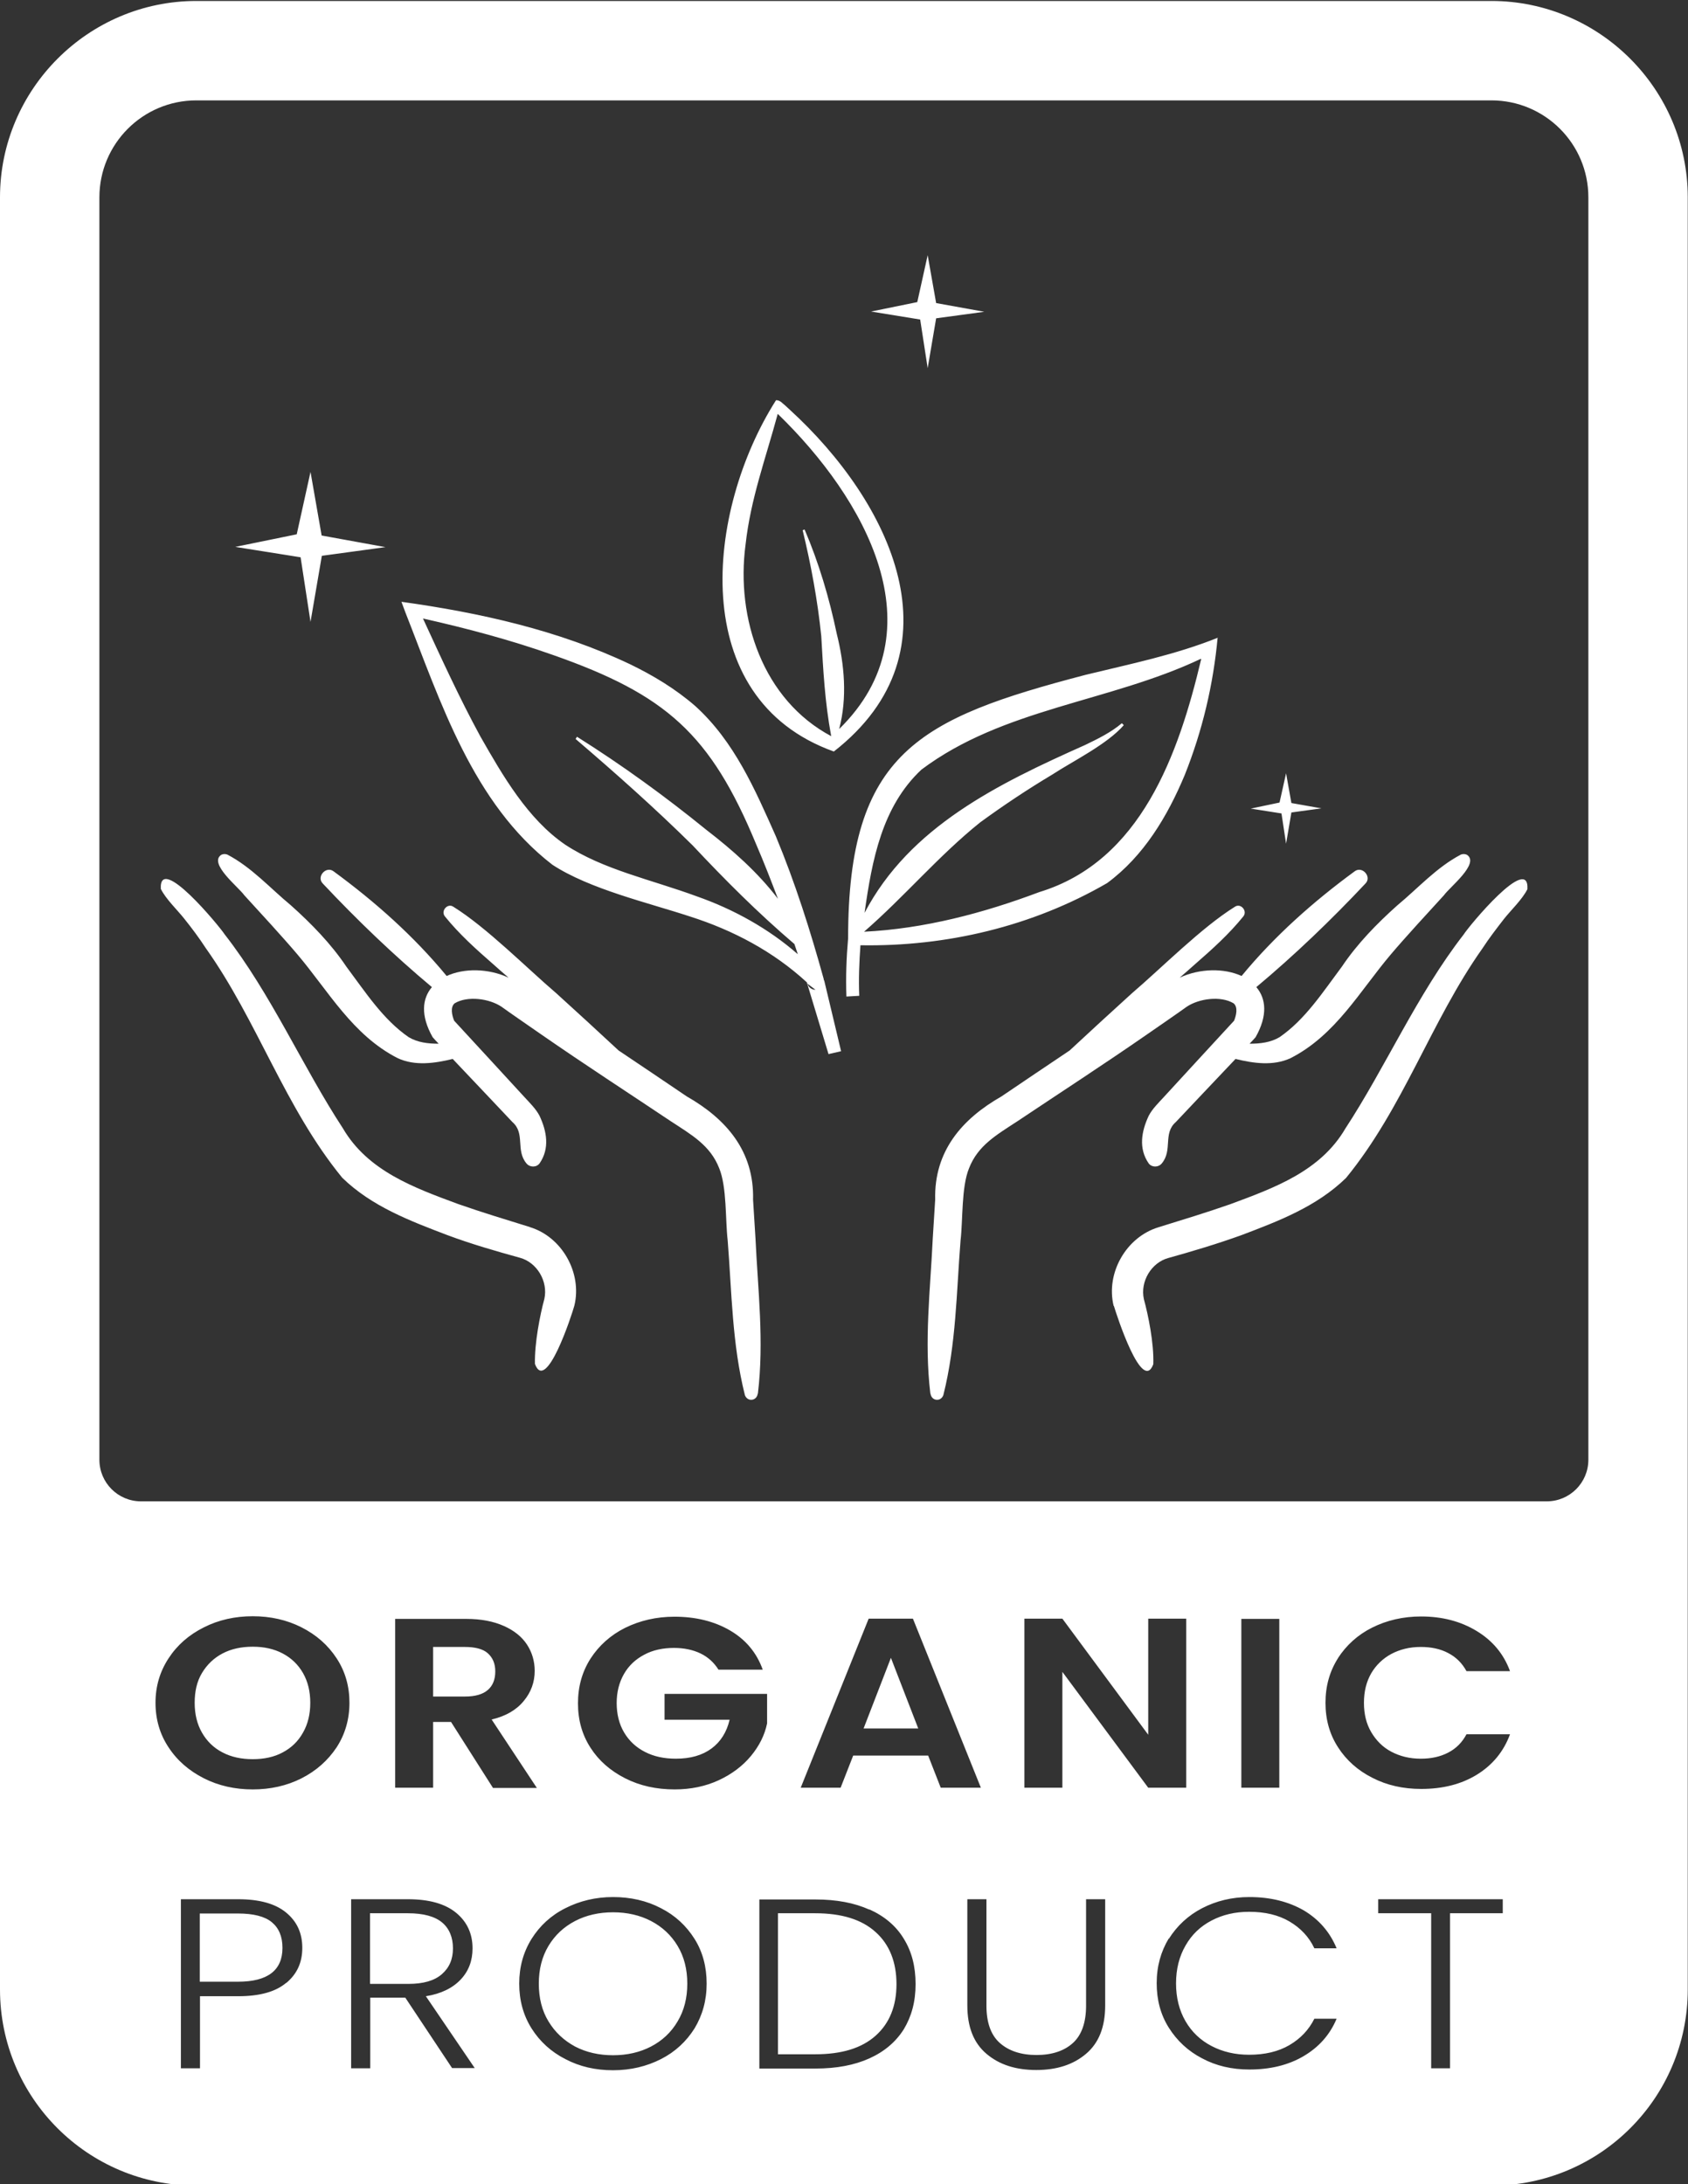
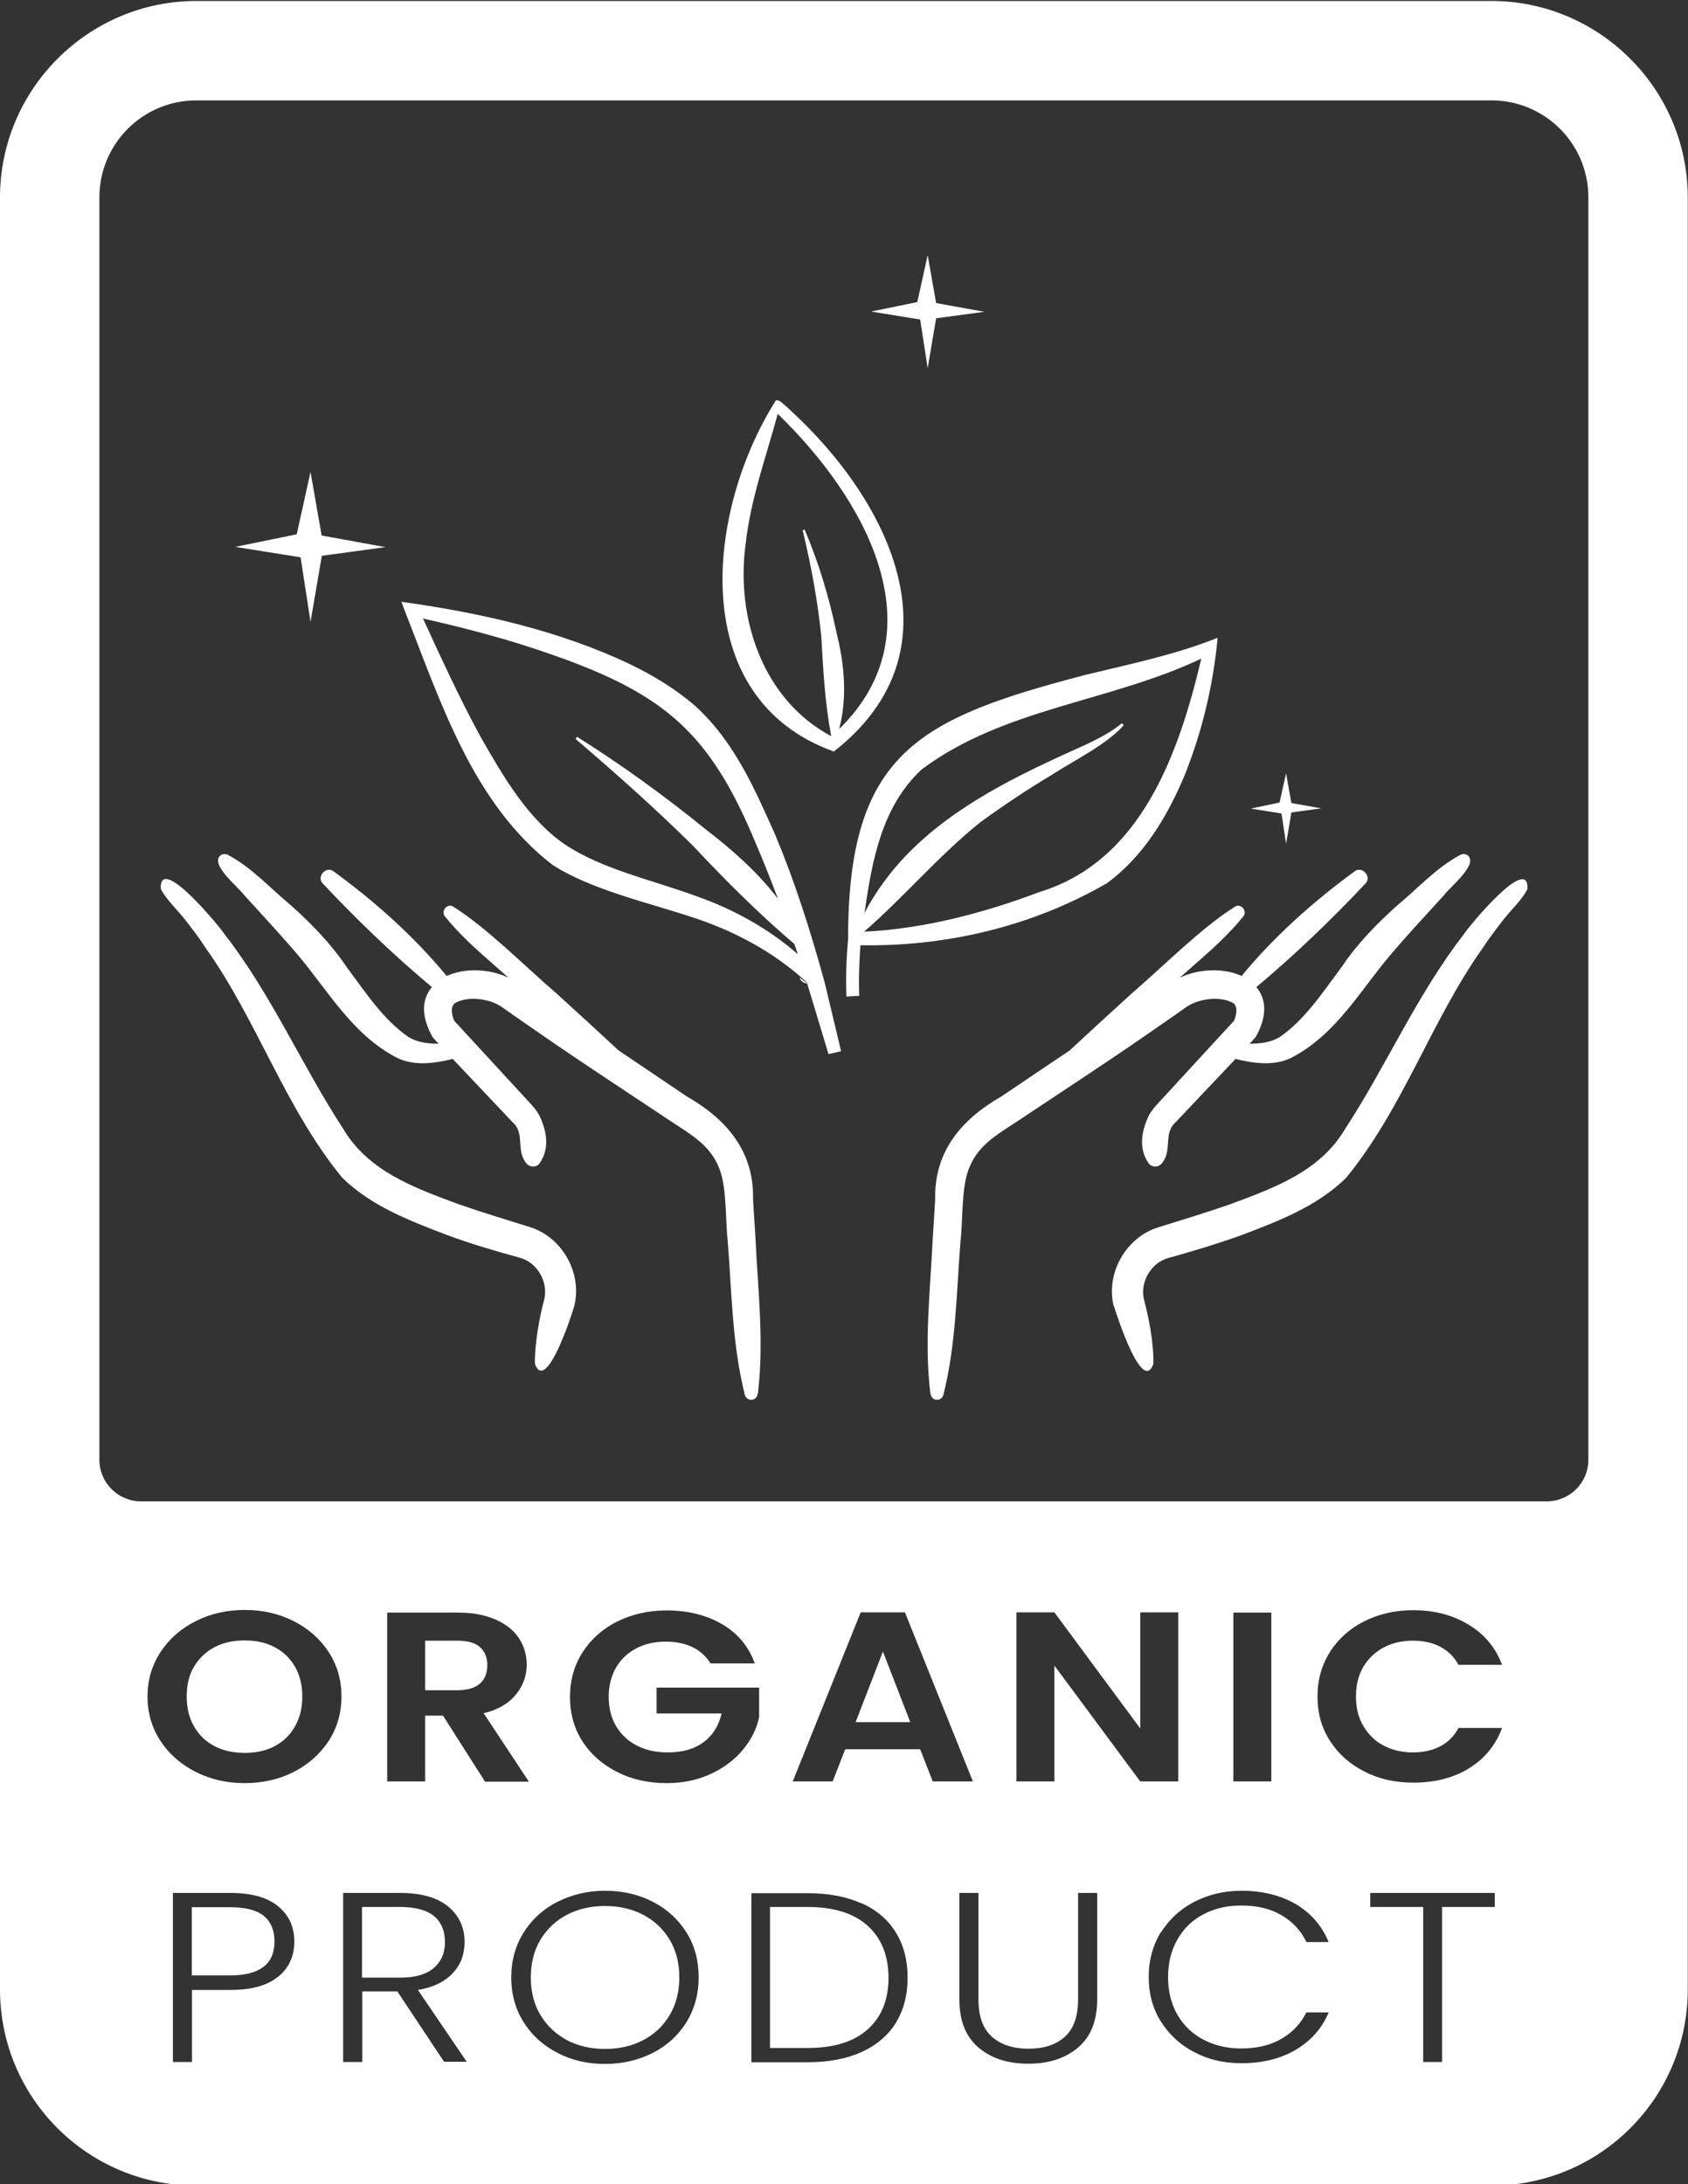
<svg xmlns="http://www.w3.org/2000/svg" fill="#000000" height="90.3" preserveAspectRatio="xMidYMid meet" version="1" viewBox="15.1 4.8 69.8 90.3" width="69.8" zoomAndPan="magnify">
  <rect x="15.1" y="4.8" width="69.8" height="90.3" fill="#333333" stroke="none" />
  <g id="change1_1">
-     <path d="m76.78,4.84H23.22c-4.47,0-8.12,3.65-8.12,8.12v74.09c0,4.48,3.63,8.11,8.11,8.11h53.57c4.48,0,8.11-3.63,8.11-8.11V12.96c0-4.47-3.65-8.12-8.12-8.12Zm2.29,62.03H20.93c-.95,0-1.72-.77-1.72-1.72V12.96c0-2.21,1.79-4.01,4.01-4.01h53.55c2.21,0,4.01,1.79,4.01,4.01v52.19c0,.95-.77,1.72-1.72,1.72Zm-25.61-46.85l-.31-2.01-2.03-.33,1.91-.39.43-1.94.35,1.98,1.99.36-1.99.27-.35,2.06Zm-25.06,7.76l2.64-.36-2.64-.48-.46-2.63-.57,2.58-2.54.52,2.7.43.41,2.67.47-2.74Zm40.1,10.61l1.24-.17-1.24-.22-.22-1.23-.27,1.21-1.19.25,1.27.2.19,1.25.22-1.29Zm-22.07,24.04c-.02.15-.15.26-.3.24-.11-.01-.2-.1-.23-.2-.53-2.11-.54-4.26-.71-6.39-.1-.85-.03-2.2-.35-2.98-.37-.95-1.14-1.38-2.01-1.95-1.78-1.19-3.57-2.35-5.33-3.57-.23-.16-1.45-1-1.65-1.15-.51-.35-1.42-.47-1.95-.15-.19.16-.11.5-.02.72.55.6,2.52,2.73,2.9,3.15.21.23.48.49.63.78.3.64.43,1.35,0,1.97-.13.17-.4.17-.54,0-.46-.55-.04-1.24-.58-1.71-.44-.47-1.6-1.69-2.47-2.61-.74.18-1.55.3-2.27-.03-1.87-.95-2.87-2.78-4.15-4.29-.61-.72-1.55-1.74-2.2-2.45-.23-.33-1.49-1.31-.95-1.67.08-.04.17-.04.25-.01,1.01.53,1.76,1.38,2.63,2.1.84.75,1.66,1.59,2.29,2.53.8,1.07,1.52,2.19,2.58,2.92.37.22.8.27,1.24.27-.1-.1-.18-.19-.25-.27-.51-.9-.43-1.6-.03-2.07-1.59-1.33-3.09-2.77-4.51-4.28-.28-.28.13-.74.44-.51,1.72,1.26,3.32,2.68,4.68,4.33.72-.33,1.72-.32,2.56.07-.22-.19-.44-.38-.65-.57-.7-.61-1.39-1.23-1.98-1.96-.19-.23.11-.57.35-.4,1.38.86,3.02,2.52,4.26,3.58.86.78,1.72,1.57,2.57,2.36.94.63,1.89,1.27,2.82,1.9,1.63.93,2.79,2.26,2.74,4.27,0,0,.1,1.6.1,1.6.1,2.13.36,4.25.1,6.41Zm-9.42-6.9c-1.03-.32-1.99-.61-2.96-.95-1.84-.68-3.74-1.37-4.77-3.13-1.67-2.55-2.97-5.56-4.89-8.02-.22-.34-2.72-3.37-2.64-1.88.2.41.69.88.96,1.22.32.4.62.8.9,1.23,2.14,3.01,3.26,6.58,5.64,9.49,1.22,1.19,2.82,1.79,4.34,2.37.99.37,2.03.67,3.01.94.7.19,1.17.97,1.01,1.7-.18.66-.41,1.83-.39,2.69.46,1.23,1.52-2.01,1.63-2.41.33-1.35-.51-2.85-1.85-3.25Zm16.57,6.9c.02.15.15.26.3.24.11-.01.2-.1.23-.2.53-2.11.54-4.26.71-6.39.1-.85.03-2.2.35-2.98.37-.95,1.14-1.38,2.01-1.95,1.78-1.19,3.57-2.35,5.33-3.57.23-.16,1.45-1,1.65-1.15.51-.35,1.42-.47,1.95-.15.19.16.11.5.02.72-.55.6-2.52,2.73-2.9,3.15-.21.23-.48.49-.63.78-.3.64-.43,1.35,0,1.97.13.17.4.17.54,0,.46-.55.04-1.24.58-1.71.44-.47,1.6-1.69,2.47-2.61.74.18,1.55.3,2.27-.03,1.87-.95,2.87-2.78,4.15-4.29.61-.72,1.55-1.74,2.2-2.45.23-.33,1.49-1.31.95-1.67-.08-.04-.17-.04-.25-.01-1.01.53-1.76,1.38-2.63,2.1-.84.75-1.66,1.59-2.29,2.53-.8,1.07-1.52,2.19-2.58,2.92-.37.22-.8.27-1.24.27.1-.1.18-.19.25-.27.51-.9.43-1.6.03-2.07,1.59-1.33,3.09-2.77,4.51-4.28.28-.28-.13-.74-.44-.51-1.72,1.26-3.32,2.68-4.68,4.33-.72-.33-1.72-.32-2.56.07.22-.19.44-.38.65-.57.7-.61,1.39-1.23,1.98-1.96.19-.23-.11-.57-.35-.4-1.38.86-3.02,2.52-4.26,3.58-.86.78-1.72,1.57-2.57,2.36-.94.63-1.89,1.27-2.82,1.9-1.63.93-2.79,2.26-2.74,4.27,0,0-.1,1.6-.1,1.6-.1,2.13-.36,4.25-.1,6.41Zm7.58-3.64c.12.4,1.17,3.64,1.63,2.41.03-.87-.21-2.03-.39-2.69-.16-.73.31-1.51,1.01-1.7.97-.27,2.01-.58,3.01-.94,1.53-.58,3.12-1.18,4.34-2.37,2.38-2.91,3.51-6.48,5.64-9.49.28-.43.59-.83.9-1.23.27-.34.76-.81.96-1.22.08-1.49-2.43,1.54-2.64,1.88-1.92,2.47-3.22,5.47-4.89,8.02-1.03,1.76-2.93,2.45-4.77,3.13-.97.34-1.93.63-2.96.95-1.34.41-2.18,1.9-1.85,3.25Zm-13.98-37.44c.11-.02.22.06.3.14.06.04.23.21.29.26,4.13,3.78,7.18,9.93,1.81,14.12-6.14-2.2-5.27-9.98-2.4-14.51Zm2.29,13.88s0,0,0,0c-.26-1.39-.33-2.72-.41-4.13-.15-1.47-.42-2.93-.77-4.38l.08-.03c.59,1.38,1.02,2.83,1.33,4.31.32,1.28.44,2.65.1,3.94,4.17-4.08,1.05-9.55-2.53-13.02,0,0,0,0-.01-.01-.5,1.85-1.12,3.51-1.33,5.4-.41,3.06.72,6.43,3.55,7.93Zm15.98-4.07c-.18,1.95-.63,3.85-1.36,5.68-.71,1.7-1.69,3.35-3.21,4.47-3.09,1.79-6.64,2.63-10.2,2.57-.05.7-.08,1.4-.05,2.09l-.53.03c-.03-.81,0-1.61.07-2.41,0,0,0,0,0,0,0-7.69,2.95-9.09,9.82-10.89,1.85-.45,3.72-.83,5.48-1.54Zm-.7.88c-3.78,1.79-8.17,2.04-11.55,4.58-1.63,1.53-2.04,3.73-2.35,5.92,1.87-3.56,5.51-5.33,9.12-6.94.54-.26,1.07-.52,1.52-.9l.08.08c-.7.8-2.08,1.47-2.97,2.05-1.02.61-2.01,1.27-2.97,1.97-1.72,1.38-3.12,3.06-4.8,4.52,2.48-.12,4.94-.77,7.25-1.64,4.2-1.28,5.76-5.71,6.69-9.63Zm-15.57,13.29c.03.12.7,2.93.7,2.93l-.52.12-.88-2.91h0s0,0,0,0c0-.02-.01-.04-.02-.06-1.38-1.27-3.04-2.15-4.83-2.72-1.73-.57-4.15-1.13-5.69-2.14-3.29-2.54-4.62-6.73-6.08-10.44,0,0-.16-.43-.16-.43,3.23.45,6.48,1.17,9.45,2.58.95.46,1.87,1.01,2.7,1.73,1.62,1.47,2.47,3.45,3.33,5.38.8,1.92,1.43,3.91,1.98,5.9h0s0,0,0,.01c0,0,0,0,0,0,0,0,.01.05.01.05,0,0,0,0,0,0,0,0,0,0,0,0Zm-1.09-1.08c-.05-.14-.09-.28-.14-.42-1.51-1.29-2.85-2.63-4.21-4.08-1.55-1.53-3.18-2.98-4.84-4.4,0,0,.06-.09.06-.09,1.86,1.17,3.64,2.46,5.35,3.85,1.08.83,2.13,1.76,2.96,2.85-.29-.76-.58-1.51-.9-2.25-1.89-4.57-3.73-6.19-8.4-7.83-1.75-.62-3.56-1.1-5.38-1.51.76,1.65,1.51,3.29,2.37,4.87.93,1.63,1.96,3.42,3.51,4.48,1.58,1.04,3.55,1.44,5.45,2.14,1.51.53,2.96,1.33,4.17,2.39Zm.4,1.21v-.03s0,0,0-.01c0,.01,0,.03,0,.04Zm.33.26s-.32-.24-.33-.25c.02.07.07.14.12.18.14.09.17.06.21.07Zm-21.89,41.06c-.44.37-1.1.55-1.98.55h-1.58v2.98h-.79v-6.99h2.37c.87,0,1.53.18,1.98.55.45.37.67.85.67,1.46s-.22,1.08-.66,1.45Zm-.15-1.45c0-.47-.15-.82-.44-1.06-.29-.24-.76-.36-1.4-.36h-1.58v2.82h1.58c1.23,0,1.84-.47,1.84-1.4Zm7.02,4.98l-1.94-2.92h-1.45v2.92h-.79v-6.99h2.35c.88,0,1.54.19,1.99.56s.68.86.68,1.47c0,.51-.16.94-.49,1.29s-.81.59-1.44.69l2.02,2.97h-.94Zm-3.39-3.49h1.58c.61,0,1.07-.13,1.38-.4.31-.27.46-.62.46-1.07s-.15-.82-.45-1.07-.77-.38-1.41-.38h-1.57v2.91Zm8.07,3.11c-.59-.3-1.06-.73-1.4-1.27-.34-.54-.51-1.16-.51-1.85s.17-1.3.51-1.85c.34-.54.8-.97,1.4-1.27.59-.3,1.25-.46,1.97-.46s1.39.15,1.98.46c.59.3,1.05.73,1.39,1.27.34.54.5,1.16.5,1.85s-.17,1.3-.5,1.85c-.34.54-.8.97-1.39,1.27-.59.3-1.25.46-1.98.46s-1.38-.15-1.97-.46Zm3.54-.52c.46-.24.83-.58,1.1-1.04.27-.45.4-.97.4-1.56s-.13-1.11-.4-1.56c-.27-.45-.64-.79-1.1-1.03-.46-.24-.99-.36-1.57-.36s-1.11.12-1.57.36c-.46.24-.83.58-1.1,1.03-.27.45-.4.97-.4,1.56s.13,1.12.4,1.56c.27.45.64.79,1.1,1.04.46.24.99.36,1.57.36s1.11-.12,1.57-.36Zm9.03-5.67c.62.28,1.1.68,1.42,1.21.33.53.49,1.15.49,1.88s-.17,1.34-.49,1.87c-.33.52-.8.92-1.42,1.2-.62.28-1.36.42-2.23.42h-2.32v-6.99h2.32c.87,0,1.61.14,2.23.42Zm.26,5.22c.57-.51.86-1.22.86-2.13s-.29-1.64-.86-2.15c-.57-.52-1.4-.78-2.5-.78h-1.54v5.83h1.54c1.09,0,1.92-.25,2.5-.77Zm4.58-5.64v4.4c0,.69.18,1.21.55,1.54s.88.5,1.52.5,1.15-.17,1.51-.5c.36-.33.54-.85.54-1.54v-4.4h.79v4.39c0,.89-.26,1.55-.79,2-.53.45-1.21.67-2.06.67s-1.53-.22-2.06-.67c-.53-.45-.79-1.11-.79-2v-4.39h.79Zm7.54,1.64c.34-.54.8-.97,1.38-1.27.58-.3,1.23-.46,1.95-.46.88,0,1.62.19,2.25.55.62.37,1.08.89,1.36,1.57h-.92c-.22-.47-.57-.84-1.03-1.11-.46-.27-1.01-.4-1.67-.4-.58,0-1.09.12-1.55.36s-.82.58-1.08,1.04c-.26.45-.39.97-.39,1.56s.13,1.11.39,1.56c.26.45.62.79,1.08,1.03s.98.36,1.55.36c.65,0,1.21-.13,1.67-.4s.8-.63,1.03-1.09h.92c-.28.67-.74,1.18-1.37,1.55-.63.37-1.38.55-2.24.55-.72,0-1.37-.15-1.95-.46-.58-.3-1.04-.73-1.38-1.27s-.5-1.15-.5-1.84.17-1.3.5-1.85Zm13.81-1.64v.58h-2.18v6.41h-.78v-6.41h-2.19v-.58h5.15Zm-53.71-5c-.61-.31-1.1-.73-1.46-1.28-.36-.54-.54-1.16-.54-1.84s.18-1.29.54-1.84.84-.97,1.46-1.28c.61-.31,1.29-.46,2.02-.46s1.41.15,2.02.46,1.09.73,1.45,1.28.53,1.16.53,1.84-.18,1.3-.53,1.84c-.36.54-.84.97-1.45,1.28-.61.31-1.29.46-2.02.46s-1.41-.15-2.02-.46Zm3.26-1.07c.36-.19.64-.46.84-.82.2-.35.3-.76.3-1.23s-.1-.88-.3-1.23c-.2-.35-.48-.62-.84-.81-.36-.19-.77-.28-1.24-.28s-.89.09-1.25.28c-.36.19-.64.46-.85.81s-.3.76-.3,1.23.1.88.3,1.23c.2.35.48.63.85.82.36.19.78.28,1.25.28s.89-.09,1.24-.28Zm8.69,1.46l-1.73-2.72h-.74v2.72h-1.57v-6.98h2.94c.61,0,1.12.1,1.55.29s.75.45.96.77c.21.32.32.69.32,1.09,0,.46-.15.88-.45,1.24-.3.37-.74.63-1.33.77l1.87,2.83h-1.82Zm-2.47-3.77h1.31c.43,0,.74-.09.95-.27s.31-.44.31-.77-.11-.57-.31-.75-.53-.26-.95-.26h-1.31v2.05Zm11.8-1.11c-.18-.29-.43-.52-.74-.67-.31-.15-.68-.23-1.1-.23-.46,0-.88.09-1.23.28-.36.19-.64.45-.84.8-.2.35-.3.75-.3,1.2s.1.87.31,1.22.49.61.86.8.79.28,1.28.28c.6,0,1.09-.14,1.47-.42.38-.28.63-.68.75-1.19h-2.69v-1.07h4.24v1.22c-.1.49-.33.94-.67,1.35-.34.41-.79.75-1.33,1-.54.25-1.15.38-1.82.38-.76,0-1.44-.15-2.05-.46s-1.09-.73-1.43-1.26c-.35-.54-.52-1.15-.52-1.84s.17-1.3.52-1.85c.35-.54.83-.97,1.43-1.27.61-.3,1.29-.46,2.04-.46.88,0,1.65.19,2.3.57.65.38,1.1.92,1.35,1.62h-1.8Zm8.69,3.55h-3.12l-.52,1.33h-1.65l2.81-6.99h1.83l2.81,6.99h-1.66l-.52-1.33Zm-.43-1.12l-1.13-2.92-1.13,2.92h2.26Zm11.08,2.45h-1.57l-3.55-4.79v4.79h-1.57v-6.99h1.57l3.55,4.8v-4.8h1.57v6.99Zm3.85-6.98v6.98h-1.57v-6.98h1.57Zm2.42,1.63c.35-.54.82-.97,1.42-1.27.6-.3,1.28-.46,2.02-.46.88,0,1.64.2,2.3.6.66.4,1.12.95,1.38,1.66h-1.8c-.18-.33-.43-.58-.76-.75-.32-.17-.7-.25-1.13-.25-.46,0-.86.1-1.22.29-.35.19-.63.46-.83.8-.2.35-.3.75-.3,1.22s.1.87.3,1.21.47.62.83.81c.36.19.76.29,1.22.29.43,0,.8-.08,1.13-.25.33-.17.58-.42.76-.76h1.8c-.26.71-.72,1.27-1.37,1.67-.65.4-1.42.59-2.3.59-.75,0-1.42-.15-2.02-.46-.6-.3-1.08-.73-1.42-1.26-.35-.54-.52-1.15-.52-1.84s.17-1.3.52-1.85Z" fill="#ffffff" />
+     <path d="m76.78,4.84H23.22c-4.47,0-8.12,3.65-8.12,8.12v74.09c0,4.48,3.63,8.11,8.11,8.11h53.57c4.48,0,8.11-3.63,8.11-8.11V12.96c0-4.47-3.65-8.12-8.12-8.12Zm2.29,62.03H20.93c-.95,0-1.72-.77-1.72-1.72V12.96c0-2.21,1.79-4.01,4.01-4.01h53.55c2.21,0,4.01,1.79,4.01,4.01v52.19c0,.95-.77,1.72-1.72,1.72Zm-25.61-46.85l-.31-2.01-2.03-.33,1.91-.39.43-1.94.35,1.98,1.99.36-1.99.27-.35,2.06Zm-25.06,7.76l2.64-.36-2.64-.48-.46-2.63-.57,2.58-2.54.52,2.7.43.41,2.67.47-2.74Zm40.1,10.61l1.24-.17-1.24-.22-.22-1.23-.27,1.21-1.19.25,1.27.2.19,1.25.22-1.29Zm-22.07,24.04c-.02.15-.15.26-.3.24-.11-.01-.2-.1-.23-.2-.53-2.11-.54-4.26-.71-6.39-.1-.85-.03-2.2-.35-2.98-.37-.95-1.14-1.38-2.01-1.95-1.78-1.19-3.57-2.35-5.33-3.57-.23-.16-1.45-1-1.65-1.15-.51-.35-1.42-.47-1.95-.15-.19.16-.11.5-.02.72.55.6,2.52,2.73,2.9,3.15.21.23.48.49.63.78.3.64.43,1.35,0,1.97-.13.17-.4.17-.54,0-.46-.55-.04-1.24-.58-1.71-.44-.47-1.6-1.69-2.47-2.61-.74.18-1.55.3-2.27-.03-1.87-.95-2.87-2.78-4.15-4.29-.61-.72-1.55-1.74-2.2-2.45-.23-.33-1.49-1.31-.95-1.67.08-.04.17-.04.25-.01,1.01.53,1.76,1.38,2.63,2.1.84.75,1.66,1.59,2.29,2.53.8,1.07,1.52,2.19,2.58,2.92.37.22.8.27,1.24.27-.1-.1-.18-.19-.25-.27-.51-.9-.43-1.6-.03-2.07-1.59-1.33-3.09-2.77-4.51-4.28-.28-.28.13-.74.44-.51,1.72,1.26,3.32,2.68,4.68,4.33.72-.33,1.72-.32,2.56.07-.22-.19-.44-.38-.65-.57-.7-.61-1.39-1.23-1.98-1.96-.19-.23.11-.57.35-.4,1.38.86,3.02,2.52,4.26,3.58.86.78,1.72,1.57,2.57,2.36.94.63,1.89,1.27,2.82,1.9,1.63.93,2.79,2.26,2.74,4.27,0,0,.1,1.6.1,1.6.1,2.13.36,4.25.1,6.41Zm-9.42-6.9c-1.03-.32-1.99-.61-2.96-.95-1.84-.68-3.74-1.37-4.77-3.13-1.67-2.55-2.97-5.56-4.89-8.02-.22-.34-2.72-3.37-2.64-1.88.2.41.69.88.96,1.22.32.4.62.8.9,1.23,2.14,3.01,3.26,6.58,5.64,9.49,1.22,1.19,2.82,1.79,4.34,2.37.99.37,2.03.67,3.01.94.7.19,1.17.97,1.01,1.7-.18.66-.41,1.83-.39,2.69.46,1.23,1.52-2.01,1.63-2.41.33-1.35-.51-2.85-1.85-3.25Zm16.57,6.9c.02.15.15.26.3.24.11-.01.2-.1.23-.2.53-2.11.54-4.26.71-6.39.1-.85.03-2.2.35-2.98.37-.95,1.14-1.38,2.01-1.95,1.78-1.19,3.57-2.35,5.33-3.57.23-.16,1.45-1,1.65-1.15.51-.35,1.42-.47,1.95-.15.19.16.11.5.02.72-.55.6-2.52,2.73-2.9,3.15-.21.23-.48.49-.63.78-.3.64-.43,1.35,0,1.97.13.17.4.17.54,0,.46-.55.04-1.24.58-1.71.44-.47,1.6-1.69,2.47-2.61.74.18,1.55.3,2.27-.03,1.87-.95,2.87-2.78,4.15-4.29.61-.72,1.55-1.74,2.2-2.45.23-.33,1.49-1.31.95-1.67-.08-.04-.17-.04-.25-.01-1.01.53-1.76,1.38-2.63,2.1-.84.75-1.66,1.59-2.29,2.53-.8,1.07-1.52,2.19-2.58,2.92-.37.22-.8.27-1.24.27.1-.1.18-.19.25-.27.51-.9.43-1.6.03-2.07,1.59-1.33,3.09-2.77,4.51-4.28.28-.28-.13-.74-.44-.51-1.72,1.26-3.32,2.68-4.68,4.33-.72-.33-1.72-.32-2.56.07.22-.19.44-.38.65-.57.7-.61,1.39-1.23,1.98-1.96.19-.23-.11-.57-.35-.4-1.38.86-3.02,2.52-4.26,3.58-.86.78-1.72,1.57-2.57,2.36-.94.63-1.89,1.27-2.82,1.9-1.63.93-2.79,2.26-2.74,4.27,0,0-.1,1.6-.1,1.6-.1,2.13-.36,4.25-.1,6.41Zm7.58-3.64c.12.4,1.17,3.64,1.63,2.41.03-.87-.21-2.03-.39-2.69-.16-.73.31-1.51,1.01-1.7.97-.27,2.01-.58,3.01-.94,1.53-.58,3.12-1.18,4.34-2.37,2.38-2.91,3.51-6.48,5.64-9.49.28-.43.59-.83.9-1.23.27-.34.76-.81.96-1.22.08-1.49-2.43,1.54-2.64,1.88-1.92,2.47-3.22,5.47-4.89,8.02-1.03,1.76-2.93,2.45-4.77,3.13-.97.34-1.93.63-2.96.95-1.34.41-2.18,1.9-1.85,3.25Zm-13.98-37.44c.11-.02.22.06.3.14.06.04.23.21.29.26,4.13,3.78,7.18,9.93,1.81,14.12-6.14-2.2-5.27-9.98-2.4-14.51Zm2.29,13.88s0,0,0,0c-.26-1.39-.33-2.72-.41-4.13-.15-1.47-.42-2.93-.77-4.38l.08-.03c.59,1.38,1.02,2.83,1.33,4.31.32,1.28.44,2.65.1,3.94,4.17-4.08,1.05-9.55-2.53-13.02,0,0,0,0-.01-.01-.5,1.85-1.12,3.51-1.33,5.4-.41,3.06.72,6.43,3.55,7.93Zm15.98-4.07c-.18,1.95-.63,3.85-1.36,5.68-.71,1.7-1.69,3.35-3.21,4.47-3.09,1.79-6.64,2.63-10.2,2.57-.05.7-.08,1.4-.05,2.09l-.53.03c-.03-.81,0-1.61.07-2.41,0,0,0,0,0,0,0-7.69,2.95-9.09,9.82-10.89,1.85-.45,3.72-.83,5.48-1.54Zm-.7.88c-3.78,1.79-8.17,2.04-11.55,4.58-1.63,1.53-2.04,3.73-2.35,5.92,1.87-3.56,5.51-5.33,9.12-6.94.54-.26,1.07-.52,1.52-.9l.08.08c-.7.8-2.08,1.47-2.97,2.05-1.02.61-2.01,1.27-2.97,1.97-1.72,1.38-3.12,3.06-4.8,4.52,2.48-.12,4.94-.77,7.25-1.64,4.2-1.28,5.76-5.71,6.69-9.63Zm-15.57,13.29c.03.12.7,2.93.7,2.93l-.52.12-.88-2.91h0s0,0,0,0c0-.02-.01-.04-.02-.06-1.38-1.27-3.04-2.15-4.83-2.72-1.73-.57-4.15-1.13-5.69-2.14-3.29-2.54-4.62-6.73-6.08-10.44,0,0-.16-.43-.16-.43,3.23.45,6.48,1.17,9.45,2.58.95.46,1.87,1.01,2.7,1.73,1.62,1.47,2.47,3.45,3.33,5.38.8,1.92,1.43,3.91,1.98,5.9h0s0,0,0,.01c0,0,0,0,0,0,0,0,.01.05.01.05,0,0,0,0,0,0,0,0,0,0,0,0Zm-1.09-1.08c-.05-.14-.09-.28-.14-.42-1.51-1.29-2.85-2.63-4.21-4.08-1.55-1.53-3.18-2.98-4.84-4.4,0,0,.06-.09.06-.09,1.86,1.17,3.64,2.46,5.35,3.85,1.08.83,2.13,1.76,2.96,2.85-.29-.76-.58-1.51-.9-2.25-1.89-4.57-3.73-6.19-8.4-7.83-1.75-.62-3.56-1.1-5.38-1.51.76,1.65,1.51,3.29,2.37,4.87.93,1.63,1.96,3.42,3.51,4.48,1.58,1.04,3.55,1.44,5.45,2.14,1.51.53,2.96,1.33,4.17,2.39Zm.4,1.21v-.03s0,0,0-.01c0,.01,0,.03,0,.04Zs-.32-.24-.33-.25c.02.07.07.14.12.18.14.09.17.06.21.07Zm-21.89,41.06c-.44.37-1.1.55-1.98.55h-1.58v2.98h-.79v-6.99h2.37c.87,0,1.53.18,1.98.55.45.37.67.85.67,1.46s-.22,1.08-.66,1.45Zm-.15-1.45c0-.47-.15-.82-.44-1.06-.29-.24-.76-.36-1.4-.36h-1.58v2.82h1.58c1.23,0,1.84-.47,1.84-1.4Zm7.02,4.98l-1.94-2.92h-1.45v2.92h-.79v-6.99h2.35c.88,0,1.54.19,1.99.56s.68.86.68,1.47c0,.51-.16.94-.49,1.29s-.81.59-1.44.69l2.02,2.97h-.94Zm-3.39-3.49h1.58c.61,0,1.07-.13,1.38-.4.31-.27.46-.62.46-1.07s-.15-.82-.45-1.07-.77-.38-1.41-.38h-1.57v2.91Zm8.07,3.11c-.59-.3-1.06-.73-1.4-1.27-.34-.54-.51-1.16-.51-1.85s.17-1.3.51-1.85c.34-.54.8-.97,1.4-1.27.59-.3,1.25-.46,1.97-.46s1.39.15,1.98.46c.59.3,1.05.73,1.39,1.27.34.54.5,1.16.5,1.85s-.17,1.3-.5,1.85c-.34.54-.8.97-1.39,1.27-.59.3-1.25.46-1.98.46s-1.38-.15-1.97-.46Zm3.54-.52c.46-.24.83-.58,1.1-1.04.27-.45.4-.97.4-1.56s-.13-1.11-.4-1.56c-.27-.45-.64-.79-1.1-1.03-.46-.24-.99-.36-1.57-.36s-1.11.12-1.57.36c-.46.24-.83.58-1.1,1.03-.27.45-.4.97-.4,1.56s.13,1.12.4,1.56c.27.45.64.79,1.1,1.04.46.24.99.36,1.57.36s1.11-.12,1.57-.36Zm9.03-5.67c.62.28,1.1.68,1.42,1.21.33.53.49,1.15.49,1.88s-.17,1.34-.49,1.87c-.33.52-.8.92-1.42,1.2-.62.28-1.36.42-2.23.42h-2.32v-6.99h2.32c.87,0,1.61.14,2.23.42Zm.26,5.22c.57-.51.86-1.22.86-2.13s-.29-1.64-.86-2.15c-.57-.52-1.4-.78-2.5-.78h-1.54v5.83h1.54c1.09,0,1.92-.25,2.5-.77Zm4.58-5.64v4.4c0,.69.18,1.21.55,1.54s.88.5,1.52.5,1.15-.17,1.51-.5c.36-.33.54-.85.54-1.54v-4.4h.79v4.39c0,.89-.26,1.55-.79,2-.53.45-1.21.67-2.06.67s-1.53-.22-2.06-.67c-.53-.45-.79-1.11-.79-2v-4.39h.79Zm7.54,1.64c.34-.54.8-.97,1.38-1.27.58-.3,1.23-.46,1.95-.46.88,0,1.62.19,2.25.55.62.37,1.08.89,1.36,1.57h-.92c-.22-.47-.57-.84-1.03-1.11-.46-.27-1.01-.4-1.67-.4-.58,0-1.09.12-1.55.36s-.82.58-1.08,1.04c-.26.45-.39.97-.39,1.56s.13,1.11.39,1.56c.26.45.62.79,1.08,1.03s.98.36,1.55.36c.65,0,1.21-.13,1.67-.4s.8-.63,1.03-1.09h.92c-.28.67-.74,1.18-1.37,1.55-.63.37-1.38.55-2.24.55-.72,0-1.37-.15-1.95-.46-.58-.3-1.04-.73-1.38-1.27s-.5-1.15-.5-1.84.17-1.3.5-1.85Zm13.81-1.64v.58h-2.18v6.41h-.78v-6.41h-2.19v-.58h5.15Zm-53.71-5c-.61-.31-1.1-.73-1.46-1.28-.36-.54-.54-1.16-.54-1.84s.18-1.29.54-1.84.84-.97,1.46-1.28c.61-.31,1.29-.46,2.02-.46s1.41.15,2.02.46,1.09.73,1.45,1.28.53,1.16.53,1.84-.18,1.3-.53,1.84c-.36.54-.84.97-1.45,1.28-.61.31-1.29.46-2.02.46s-1.41-.15-2.02-.46Zm3.26-1.07c.36-.19.64-.46.84-.82.2-.35.3-.76.3-1.23s-.1-.88-.3-1.23c-.2-.35-.48-.62-.84-.81-.36-.19-.77-.28-1.24-.28s-.89.09-1.25.28c-.36.19-.64.46-.85.81s-.3.76-.3,1.23.1.88.3,1.23c.2.35.48.63.85.82.36.19.78.28,1.25.28s.89-.09,1.24-.28Zm8.69,1.46l-1.73-2.72h-.74v2.72h-1.57v-6.98h2.94c.61,0,1.12.1,1.55.29s.75.45.96.77c.21.32.32.69.32,1.09,0,.46-.15.88-.45,1.24-.3.37-.74.63-1.33.77l1.87,2.83h-1.82Zm-2.47-3.77h1.31c.43,0,.74-.09.95-.27s.31-.44.31-.77-.11-.57-.31-.75-.53-.26-.95-.26h-1.31v2.05Zm11.8-1.11c-.18-.29-.43-.52-.74-.67-.31-.15-.68-.23-1.1-.23-.46,0-.88.09-1.23.28-.36.19-.64.45-.84.8-.2.35-.3.75-.3,1.2s.1.87.31,1.22.49.61.86.8.79.28,1.28.28c.6,0,1.09-.14,1.47-.42.38-.28.63-.68.75-1.19h-2.69v-1.07h4.24v1.22c-.1.49-.33.94-.67,1.35-.34.41-.79.75-1.33,1-.54.25-1.15.38-1.82.38-.76,0-1.44-.15-2.05-.46s-1.09-.73-1.43-1.26c-.35-.54-.52-1.15-.52-1.84s.17-1.3.52-1.85c.35-.54.83-.97,1.43-1.27.61-.3,1.29-.46,2.04-.46.88,0,1.65.19,2.3.57.65.38,1.1.92,1.35,1.62h-1.8Zm8.69,3.55h-3.12l-.52,1.33h-1.65l2.81-6.99h1.83l2.81,6.99h-1.66l-.52-1.33Zm-.43-1.12l-1.13-2.92-1.13,2.92h2.26Zm11.08,2.45h-1.57l-3.55-4.79v4.79h-1.57v-6.99h1.57l3.55,4.8v-4.8h1.57v6.99Zm3.85-6.98v6.98h-1.57v-6.98h1.57Zm2.42,1.63c.35-.54.82-.97,1.42-1.27.6-.3,1.28-.46,2.02-.46.88,0,1.64.2,2.3.6.66.4,1.12.95,1.38,1.66h-1.8c-.18-.33-.43-.58-.76-.75-.32-.17-.7-.25-1.13-.25-.46,0-.86.1-1.22.29-.35.19-.63.46-.83.8-.2.35-.3.75-.3,1.22s.1.87.3,1.21.47.62.83.81c.36.19.76.29,1.22.29.43,0,.8-.08,1.13-.25.33-.17.58-.42.76-.76h1.8c-.26.71-.72,1.27-1.37,1.67-.65.4-1.42.59-2.3.59-.75,0-1.42-.15-2.02-.46-.6-.3-1.08-.73-1.42-1.26-.35-.54-.52-1.15-.52-1.84s.17-1.3.52-1.85Z" fill="#ffffff" />
  </g>
</svg>